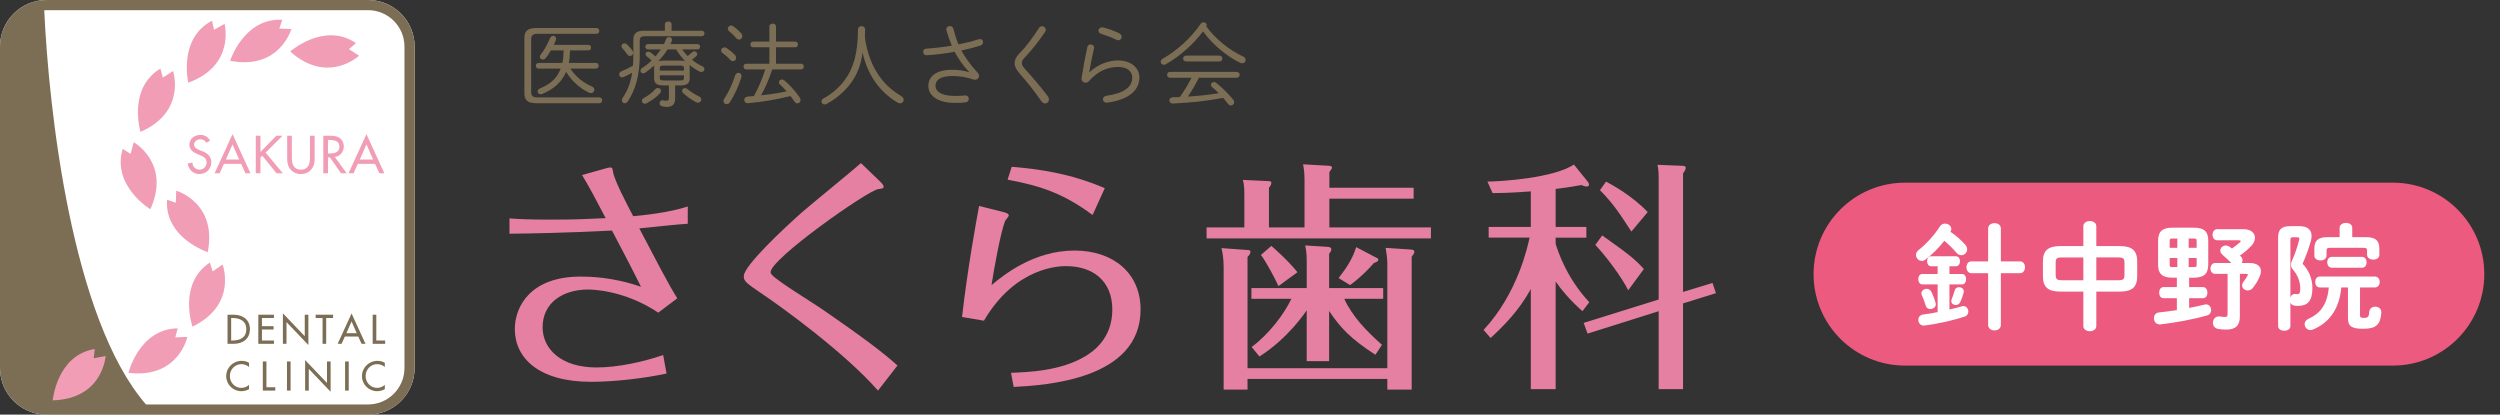
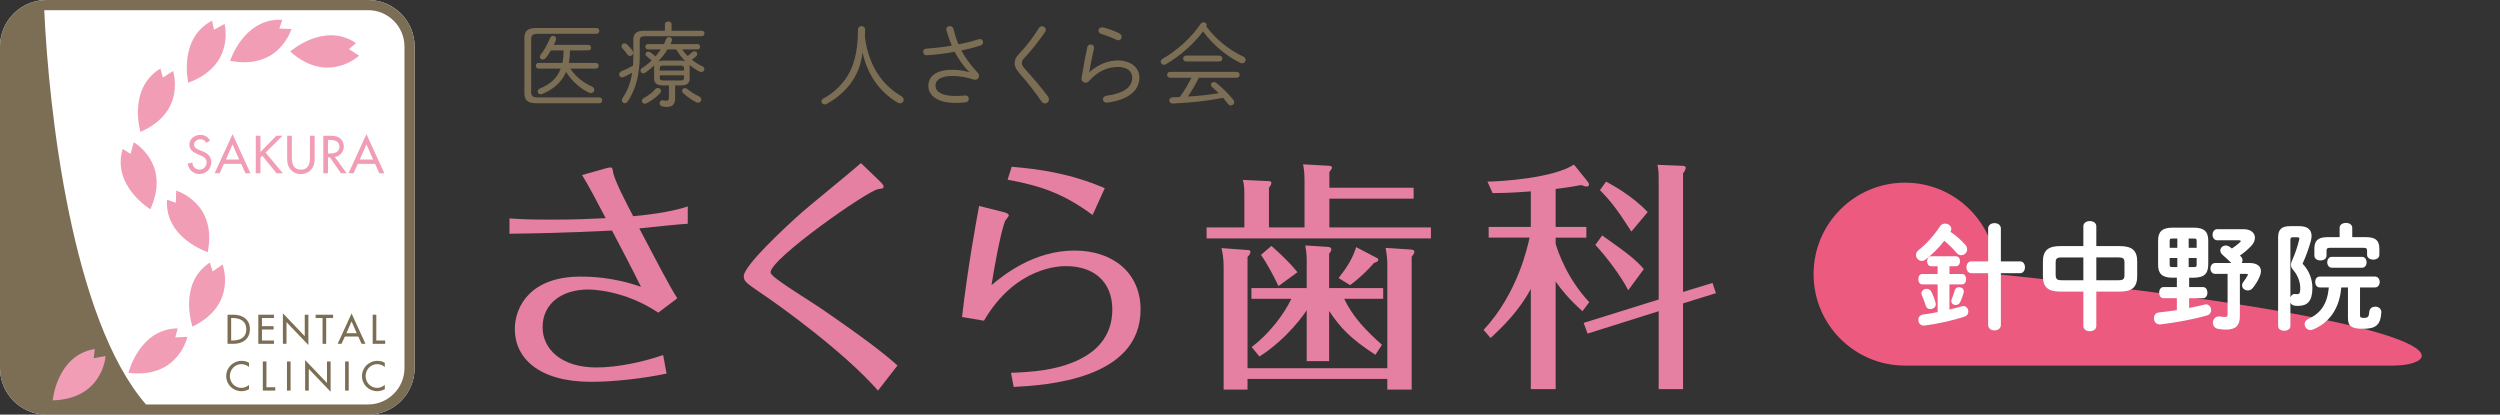
<svg xmlns="http://www.w3.org/2000/svg" version="1.1" id="レイヤー_1" x="0px" y="0px" viewBox="0 0 410 68" style="enable-background:new 0 0 410 68;" xml:space="preserve">
  <rect x="0" y="0" width="410" height="68" fill="#333333" stroke="none" />
  <style type="text/css">
	.st0{fill:#FFFFFF;}
	.st1{fill:#E580A2;}
	.st2{fill:#7C6E54;}
	.st3{fill:#F19DB5;}
	.st4{fill:#EC5A80;}
</style>
  <path class="st0" d="M60.362,0H7.637C3.426,0,0,3.427,0,7.637v52.726  C0,64.573,3.426,68,7.637,68h52.725c4.211,0,7.637-3.427,7.637-7.637V7.637  C67.999,3.427,64.573,0,60.362,0" />
  <g>
    <path class="st1" d="M83.556,35.816c1.675,0.121,3.032,0.202,6.866,0.202   c4.115,0,6.391-0.122,8.908-0.242c-1.476-2.835-2.877-5.472-3.874-7.07   l3.834-1.079c0.122-0.04,0.522-0.159,0.841-0.159   c0.199,0,0.319,0.039,0.4,0.68c0.197,1.358,2.155,5.113,3.313,7.309   c2.078-0.199,5.914-0.598,8.948-1.597v2.835   c-1.158,0.04-6.711,0.639-7.95,0.76c2.517,4.794,4.916,9.428,6.232,11.464   l-3.116,2.357c-5.672-3.792-11.104-3.792-11.506-3.792   c-4.233,0-7.466,2.235-7.466,6.189c0,3.555,3.036,6.591,8.826,6.591   c3.436,0,7.59-0.88,10.945-2.037l0.558,3.036   c-3.714,0.799-8.627,1.356-12.38,1.356c-8.631,0-12.505-3.953-12.505-8.627   c0-3.835,2.675-8.629,10.784-8.629c1.16,0,5.154,0,9.908,1.678   c-1.398-2.835-3.315-6.512-4.754-9.227c-8.028,0.399-13.3,0.478-16.814,0.518   V35.816z" />
    <path class="st1" d="M144.312,29.747c0.159,0.157,0.598,0.558,0.598,0.877   c0,0.239-0.08,0.281-0.918,0.4c-1.836,0.318-17.618,11.423-17.618,13.62   c0,0.16,0.122,0.322,0.241,0.442c0.839,0.997,6.592,4.513,7.869,5.39   c7.629,5.233,10.666,7.629,12.703,9.468l-3.196,4.115   c-5.632-6.431-16.338-14.062-18.536-15.54c-3.154-2.156-3.473-2.356-3.473-3.236   c0-1.718,6.789-8.029,9.586-10.505c1.318-1.157,8.15-6.711,9.627-8.029   L144.312,29.747z" />
    <path class="st1" d="M164.406,34.738c0.32,0.08,1.037,0.239,1.037,0.6   c0,0.159-0.518,0.719-0.599,0.879c-0.758,1.877-1.877,8.188-2.237,10.544   c1.958-1.636,6.911-5.671,13.623-5.671c6.351,0,10.825,3.714,10.825,9.666   c0,11.543-15.7,12.425-20.812,12.703l-0.439-2.317   c2.877-0.121,8.106-0.28,12.182-2.716c1.119-0.679,4.433-2.798,4.433-7.63   c0-4.754-3.195-7.151-7.588-7.151c-0.879,0-8.229,0-13.463,8.949l-3.595-0.6   c0.88-7.709,2.278-15.459,2.796-18.217L164.406,34.738z M165.923,27.349   c4.514,0.399,9.467,1.037,15.26,3.514l-1.997,4.395   c-4.515-3.315-8.069-4.713-13.941-5.792L165.923,27.349z" />
    <path class="st1" d="M231.834,30.784v1.796h-13.818v4.716h16.656v1.796H197.881v-1.796h6.193   v-5.474c0-1.318-0.12-1.797-0.241-2.316l4.275,0.199   c0.201,0,0.4,0.08,0.4,0.28c0,0.279-0.281,0.679-0.4,0.799v6.512h5.832   v-7.751c0-1.317-0.119-1.997-0.239-2.595l4.315,0.239   c0.158,0,0.439,0.12,0.439,0.279c0,0.119-0.159,0.399-0.439,0.76v2.557H231.834z    M227.522,60.384V43.167c0-0.959-0.24-2.318-0.28-2.517l4.234,0.28   c0.357,0.041,0.48,0.16,0.48,0.36s-0.123,0.439-0.442,0.798v21.81h-3.993   v-1.757h-22.928v1.757h-3.916V43.725c0-1.317-0.2-2.435-0.359-3.035l4.394,0.32   c0.24,0,0.36,0.12,0.36,0.28c0,0.24-0.121,0.517-0.479,0.839v18.255H227.522z    M225.564,58.185c-4.154-2.716-5.711-4.393-7.589-7.188v8.229h-3.675v-8.349   c-0.199,0.319-3.035,4.593-7.751,7.589l-1.277-1.558   c2.835-2.117,5.312-5.353,6.512-7.909h-6.551v-1.758h9.068v-4.514   c0-1.317-0.163-2.038-0.241-2.476l3.758,0.24   c0.436,0.037,0.518,0.238,0.518,0.399c0,0.239-0.202,0.558-0.36,0.718v5.633   h8.867v1.758h-6.39c1.357,2.955,3.714,5.353,6.19,7.549L225.564,58.185z    M209.666,46.92c-0.64-1.397-1.996-3.952-2.876-5.113l1.718-1.477   c0.36,0.32,2.793,2.438,4.273,4.314L209.666,46.92z M225.844,42.327   c0.12,0.04,0.199,0.16,0.199,0.24c0,0.28-0.239,0.4-0.718,0.559   c-0.84,0.998-2.316,2.476-3.914,3.633l-1.879-1.157   c1.439-1.838,2.318-3.276,2.878-5.074L225.844,42.327z" />
    <path class="st1" d="M255.126,39.972c0.358,1.237,1.838,5.671,5.515,9.587l-1.12,1.476   c-2.156-1.916-3.556-3.634-4.395-4.872v17.655h-4.072V47.401   c-1.92,3.516-4.434,6.031-6.593,8.028l-1.157-1.317   c5.673-6.071,7.269-13.9,7.549-15.141h-6.712v-1.757h6.913v-5.83   c-2.958,0.239-5.034,0.279-6.273,0.279l-0.837-1.878   c2.435-0.037,10.864-0.601,14.18-2.795l2.197,2.716   c0.16,0.199,0.281,0.399,0.281,0.559c0,0.198-0.121,0.319-0.399,0.319   c-0.241,0-0.481-0.079-0.881-0.239c-2.118,0.4-3.556,0.56-4.195,0.64v6.23   h5.036v1.757h-5.036V39.972z M280.85,46.403l0.56,1.677l-5.391,1.677v14.06h-3.996   V51.035l-11.663,3.675l-0.639-1.758l12.302-3.833v-19.694   c0-1.479-0.079-1.798-0.2-2.396l4.037,0.16c0.279,0,0.599,0.04,0.599,0.357   c0,0.2-0.199,0.601-0.439,0.88V47.881L280.85,46.403z M267.03,47.601   c-1.118-2.239-3.716-5.673-5.393-7.432l1.121-1.558   c4.112,2.918,5.31,3.795,6.83,5.513L267.03,47.601z M267.548,37.973   c-1.996-3.075-3.034-4.633-5.153-6.791l1-1.398   c0.96,0.52,4.194,2.237,6.83,4.994L267.548,37.973z" />
  </g>
  <g>
    <path class="st2" d="M60.362,0H7.637C3.426,0,0,3.427,0,7.637v52.726   C0,64.573,3.426,68,7.637,68h52.725c4.211,0,7.637-3.427,7.637-7.637V7.637   C67.999,3.427,64.573,0,60.362,0 M66.332,60.363c0,3.291-2.681,5.969-5.971,5.969   h-36.416C11.729,52.279,7.994,17.84,7.257,1.687   c0.126-0.005,0.253-0.019,0.38-0.019h52.725c3.29,0,5.971,2.679,5.971,5.97   V60.363z" />
    <path class="st3" d="M33.842,23.426c-0.227-0.384-0.522-0.58-0.988-0.58   c-0.489,0-1.029,0.334-1.029,0.874c0,0.481,0.477,0.734,0.858,0.88l0.442,0.172   c0.873,0.341,1.526,0.825,1.526,1.851c0,1.119-0.865,1.919-1.968,1.919   c-0.995,0-1.77-0.733-1.9-1.723l0.776-0.164   c-0.008,0.677,0.529,1.167,1.191,1.167c0.659,0,1.133-0.554,1.133-1.199   c0-0.66-0.529-0.946-1.06-1.167l-0.424-0.179   c-0.703-0.302-1.339-0.703-1.339-1.559c0-0.997,0.88-1.594,1.813-1.594   c0.684,0,1.247,0.335,1.581,0.931L33.842,23.426z" />
    <path class="st3" d="M36.723,26.869l-0.701,1.543h-0.824l2.938-6.413l2.938,6.413h-0.823   l-0.702-1.543H36.723z M38.136,23.679l-1.094,2.489h2.187L38.136,23.679z" />
    <polygon class="st3" points="45.324,22.259 46.329,22.259 43.563,25.025 46.378,28.411    45.342,28.411 43.024,25.547 42.714,25.841 42.714,28.411 41.948,28.411    41.948,22.259 42.714,22.259 42.714,24.927  " />
    <path class="st3" d="M47.863,22.259v3.631c0,1.004,0.301,1.934,1.485,1.934   c1.185,0,1.485-0.93,1.485-1.934v-3.631h0.767v3.892   c0,1.355-0.84,2.391-2.252,2.391c-1.412,0-2.252-1.037-2.252-2.391v-3.892   H47.863z" />
    <path class="st3" d="M56.848,28.411h-0.929l-1.812-2.603h-0.319v2.603h-0.766v-6.152   h0.93c0.547,0,1.135,0.007,1.624,0.286c0.516,0.301,0.806,0.881,0.806,1.468   c0,0.881-0.586,1.616-1.474,1.722L56.848,28.411z M53.788,25.172h0.245   c0.784,0,1.631-0.147,1.631-1.124c0-0.966-0.912-1.103-1.673-1.103h-0.203V25.172   z" />
    <path class="st3" d="M58.685,26.869l-0.702,1.543h-0.824l2.937-6.413l2.938,6.413h-0.823   l-0.703-1.543H58.685z M60.096,23.679l-1.092,2.489h2.187L60.096,23.679z" />
    <path class="st3" d="M47.785,4.757c0,0-1.919,6.775-10.047,5.219   c0,0,2.263-7.093,8.562-6.723l-0.492,1.441L47.785,4.757z" />
    <path class="st3" d="M58.891,9.13c0,0-5.128,4.826-11.301-0.682   c0,0,5.583-4.927,10.798-1.373L57.225,8.059L58.891,9.13z" />
    <path class="st3" d="M21.937,23.331c0,0,6.136,3.453,2.719,10.988   c0,0-6.367-3.861-4.529-9.9l1.285,0.818L21.937,23.331z" />
    <path class="st3" d="M28.904,31.274c0,0,6.766,1.958,5.164,10.077   c0,0-7.083-2.302-6.676-8.599l1.439,0.5L28.904,31.274z" />
    <path class="st3" d="M36.503,43.379c0,0,2.506,6.581-4.941,10.186   c0,0-2.425-7.039,2.85-10.504l0.467,1.451L36.503,43.379z" />
    <path class="st3" d="M30.728,55.25c0,0-1.449,6.891-9.663,5.897   c0,0,1.767-7.232,8.079-7.295l-0.391,1.473L30.728,55.25z" />
    <path class="st3" d="M17.317,58.382c0,0-0.401,7.031-8.672,7.276   c0,0,0.667-7.417,6.897-8.419l-0.168,1.513L17.317,58.382z" />
    <path class="st3" d="M28.382,11.65c0,0,2.238,6.674-5.346,9.981   c0,0-2.14-7.135,3.267-10.384l0.407,1.468L28.382,11.65z" />
    <path class="st3" d="M36.823,3.925c0,0,1.827,6.8-5.945,9.634   c0,0-1.7-7.249,3.899-10.162l0.316,1.49L36.823,3.925z" />
    <path class="st2" d="M37.316,51.611h0.988c1.465,0,2.681,0.771,2.681,2.363   c0,1.628-1.191,2.413-2.699,2.413H37.316V51.611z M37.911,55.844h0.21   c1.215,0,2.268-0.457,2.268-1.843c0-1.396-1.053-1.845-2.268-1.845h-0.21V55.844   z" />
    <polygon class="st2" points="42.363,51.612 44.93,51.612 44.93,52.156 42.959,52.156    42.959,53.493 44.872,53.493 44.872,54.039 42.959,54.039 42.959,55.844    44.93,55.844 44.93,56.387 42.363,56.387  " />
    <polygon class="st2" points="46.394,51.383 49.979,55.14 49.979,51.612 50.574,51.612    50.574,56.585 46.986,52.827 46.986,56.386 46.394,56.386  " />
    <polygon class="st2" points="53.494,56.387 52.899,56.387 52.899,52.155 51.763,52.155    51.763,51.611 54.626,51.611 54.626,52.155 53.494,52.155  " />
    <path class="st2" d="M56.56,55.19l-0.547,1.197h-0.638l2.283-4.978l2.282,4.978h-0.641   l-0.547-1.197H56.56z M57.657,52.714l-0.85,1.932h1.696L57.657,52.714z" />
    <polygon class="st2" points="61.715,55.844 63.166,55.844 63.166,56.387 61.119,56.387    61.119,51.611 61.715,51.611  " />
    <path class="st2" d="M40.842,60.191c-0.338-0.305-0.808-0.47-1.258-0.47   c-1.073,0-1.888,0.894-1.888,1.952c0,1.046,0.811,1.939,1.875,1.939   c0.469,0,0.919-0.179,1.271-0.496v0.706c-0.365,0.213-0.832,0.335-1.251,0.335   c-1.363,0-2.492-1.082-2.492-2.465c0-1.413,1.136-2.515,2.542-2.515   c0.418,0,0.842,0.101,1.202,0.323V60.191z" />
    <polygon class="st2" points="43.695,63.509 45.145,63.509 45.145,64.058 43.1,64.058    43.1,59.278 43.695,59.278  " />
    <rect x="47.064" y="59.279" class="st2" width="0.593" height="4.779" />
    <polygon class="st2" points="50.042,59.049 53.628,62.807 53.628,59.278 54.223,59.278    54.223,64.253 50.638,60.496 50.638,64.057 50.042,64.057  " />
    <rect x="56.596" y="59.279" class="st2" width="0.595" height="4.779" />
    <path class="st2" d="M63.11,60.191c-0.343-0.305-0.814-0.47-1.262-0.47   c-1.072,0-1.887,0.894-1.887,1.952c0,1.046,0.811,1.939,1.877,1.939   c0.467,0,0.917-0.179,1.272-0.496v0.706c-0.369,0.213-0.838,0.335-1.255,0.335   c-1.363,0-2.49-1.082-2.49-2.465c0-1.413,1.134-2.515,2.54-2.515   c0.418,0,0.844,0.101,1.205,0.323V60.191z" />
  </g>
-   <path class="st4" d="M392.426,59.957h-80c-8.284,0-15-6.716-15-15v-0  c0-8.284,6.716-15,15-15h80c8.284,0,15,6.716,15,15v0  C407.426,53.242,400.711,59.957,392.426,59.957z" />
+   <path class="st4" d="M392.426,59.957h-80c-8.284,0-15-6.716-15-15v-0  c0-8.284,6.716-15,15-15c8.284,0,15,6.716,15,15v0  C407.426,53.242,400.711,59.957,392.426,59.957z" />
  <g>
    <path class="st0" d="M322.311,40.148c0.209,0.247,0.304,0.513,0.304,0.74   c0,0.532-0.456,0.97-0.969,0.97c-0.266,0-0.551-0.134-0.798-0.418   c-0.57-0.665-1.272-1.368-1.976-1.957c-0.874,1.14-1.957,2.203-3.059,3.059   c-0.209,0.171-0.437,0.247-0.627,0.247c-0.532,0-0.969-0.476-0.969-0.969   c0-0.285,0.133-0.57,0.437-0.817c1.216-0.931,2.622-2.508,3.515-3.895   c0.19-0.304,0.494-0.437,0.817-0.437c0.513,0,1.025,0.36,1.025,0.874   c0,0.151-0.038,0.322-0.133,0.475C320.753,38.591,321.627,39.369,322.311,40.148z    M319.708,44.935h2.07c0.456,0,0.665,0.418,0.665,0.854   c0,0.418-0.209,0.855-0.665,0.855h-2.07v4.122   c0.684-0.152,1.367-0.342,2.032-0.532c0.096-0.019,0.19-0.038,0.267-0.038   c0.493,0,0.798,0.456,0.798,0.894c0,0.342-0.171,0.684-0.57,0.816   c-2.052,0.685-4.635,1.235-6.611,1.482c-0.646,0.075-1.025-0.438-1.025-0.932   c0-0.398,0.247-0.798,0.779-0.873c0.778-0.096,1.576-0.229,2.394-0.399v-4.54   h-2.527c-0.418,0-0.646-0.438-0.646-0.855c0-0.437,0.228-0.854,0.646-0.854h2.527   V43.663H316.688c-0.418,0-0.646-0.418-0.646-0.817c0-0.418,0.229-0.816,0.646-0.816   h4.084c0.456,0,0.665,0.398,0.665,0.816c0,0.399-0.209,0.817-0.665,0.817h-1.063   V44.935z M317.447,49.704c0.152,0.607-0.38,0.987-0.874,0.987   c-0.323,0-0.627-0.171-0.741-0.531c-0.189-0.646-0.418-1.254-0.646-1.729   c-0.057-0.113-0.076-0.228-0.076-0.322c0-0.438,0.438-0.741,0.855-0.741   c0.304,0,0.589,0.133,0.76,0.456C317.01,48.355,317.276,49.077,317.447,49.704z    M321.266,47.101c0.456,0,0.912,0.322,0.779,0.873   c-0.152,0.59-0.343,1.064-0.532,1.501c-0.171,0.399-0.475,0.551-0.779,0.551   c-0.38,0-0.722-0.246-0.722-0.646c0-0.095,0.02-0.19,0.057-0.304   c0.19-0.438,0.343-0.894,0.514-1.482C320.677,47.253,320.962,47.101,321.266,47.101z    M331.296,42.865c0.532,0,0.798,0.475,0.798,0.969c0,0.475-0.266,0.969-0.798,0.969   h-3.153v8.473c0,0.607-0.513,0.912-1.045,0.912c-0.513,0-1.045-0.305-1.045-0.912   v-8.473h-2.755c-0.531,0-0.798-0.494-0.798-0.969c0-0.494,0.267-0.969,0.798-0.969   h2.755v-5.377c0-0.607,0.532-0.893,1.045-0.893c0.532,0,1.045,0.285,1.045,0.893   v5.377H331.296z" />
    <path class="st0" d="M337.908,47.823c-2.09,0-2.869-0.779-2.869-2.546v-2.375   c0-1.767,0.779-2.545,2.869-2.545h3.762v-3.249c0-0.569,0.531-0.854,1.063-0.854   s1.063,0.285,1.063,0.854v3.249h3.838c2.09,0,2.868,0.778,2.868,2.545v2.375   c0,1.767-0.778,2.546-2.868,2.546h-3.838v5.642c0,0.57-0.531,0.855-1.063,0.855   s-1.063-0.285-1.063-0.855v-5.642H337.908z M341.67,45.961v-3.742h-3.515   c-0.855,0-1.026,0.19-1.026,0.893v1.957c0.02,0.798,0.285,0.874,1.026,0.893   H341.67z M343.797,45.961h3.591c0.854,0,1.025-0.189,1.025-0.893v-1.957   c0-0.702-0.171-0.893-1.025-0.893h-3.591V45.961z" />
    <path class="st0" d="M356.283,45.543c-1.672,0-2.355-0.646-2.355-2.108v-3.989   c0-1.463,0.684-2.108,2.355-2.108h3.515c1.671,0,2.355,0.646,2.355,2.108v3.989   c-0.038,1.615-0.817,2.071-2.355,2.108h-0.779v1.539h2.279   c0.476,0,0.723,0.456,0.723,0.912s-0.247,0.912-0.723,0.912h-2.279v1.596   c0.893-0.171,1.748-0.361,2.526-0.551c0.076-0.02,0.171-0.038,0.247-0.038   c0.513,0,0.836,0.475,0.836,0.949c0,0.361-0.189,0.723-0.627,0.855   c-2.394,0.702-5.509,1.234-7.693,1.481c-0.685,0.076-1.064-0.475-1.064-1.007   c0-0.456,0.267-0.893,0.817-0.95c0.987-0.095,1.956-0.246,2.944-0.38v-1.956   h-2.204c-0.455,0-0.702-0.456-0.702-0.912s0.247-0.912,0.702-0.912h2.204v-1.539   H356.283z M356.188,39.122c-0.284,0-0.36,0.096-0.36,0.399v1.121h1.254v-1.521   H356.188z M355.827,42.313v1.083c0,0.285,0.057,0.399,0.36,0.399h0.894v-1.482   H355.827z M358.942,40.642h1.311v-1.121c0-0.304-0.075-0.399-0.36-0.399h-0.95   V40.642z M358.942,43.796h0.95c0.285,0,0.36-0.095,0.36-0.399v-1.083h-1.311   V43.796z M365.934,43.131c-0.475-0.475-0.95-0.912-1.406-1.311   c-0.284-0.229-0.398-0.494-0.398-0.741c0-0.437,0.398-0.817,0.893-0.817   c0.229,0,0.456,0.076,0.684,0.247c0.114,0.076,0.209,0.171,0.323,0.247   c0.513-0.342,0.969-0.684,1.311-1.007c0.096-0.076,0.134-0.151,0.134-0.209   c0-0.076-0.096-0.133-0.285-0.133h-3.553c-0.513,0-0.778-0.456-0.778-0.893   c0-0.476,0.266-0.931,0.778-0.931h4.274c1.272,0,1.899,0.646,1.899,1.405   c0,0.456-0.209,0.931-0.627,1.368c-0.627,0.646-1.196,1.12-1.843,1.558   c0.058,0.038,0.096,0.076,0.134,0.114c0.209,0.209,0.304,0.437,0.304,0.664   c0,0.152-0.057,0.305-0.133,0.438h1.272c1.254,0,1.881,0.551,1.881,1.349   c0,0.229-0.057,0.456-0.152,0.722c-0.304,0.779-0.684,1.387-1.196,2.033   c-0.229,0.285-0.532,0.398-0.817,0.398c-0.475,0-0.931-0.342-0.931-0.816   c0-0.19,0.057-0.38,0.209-0.57c0.342-0.456,0.551-0.798,0.703-1.083   c0.019-0.038,0.038-0.075,0.038-0.113c0-0.096-0.076-0.133-0.247-0.133h-1.064   v6.934c0,1.52-0.664,2.203-2.241,2.203c-0.418,0-0.912-0.037-1.33-0.113   c-0.589-0.114-0.854-0.551-0.854-1.007c0-0.57,0.437-1.159,1.196-1.026   c0.247,0.038,0.532,0.076,0.817,0.076c0.247,0,0.398-0.095,0.398-0.418v-6.648   h-2.032c-0.513,0-0.779-0.438-0.779-0.874c0-0.456,0.267-0.912,0.779-0.912H365.934z   " />
    <path class="st0" d="M377.107,37.09c1.329,0,1.994,0.589,1.994,1.614   c0,0.267-0.057,0.551-0.133,0.855c-0.342,1.234-0.836,2.583-1.349,3.686   c1.102,1.14,1.614,2.583,1.614,3.989c0,2.146-0.816,2.926-2.317,2.926   c-0.323,0-0.38,0-0.646-0.038c-0.323-0.058-0.551-0.247-0.646-0.514v3.876   c0,0.494-0.494,0.76-1.007,0.76c-0.494,0-1.007-0.266-1.007-0.76V38.933   c0-1.273,0.551-1.843,1.957-1.843H377.107z M376.005,38.913   c-0.304,0-0.38,0.114-0.38,0.456v9.403c0.133-0.342,0.399-0.607,0.798-0.551   c0.171,0.02,0.19,0.02,0.305,0.02c0.398,0,0.513-0.19,0.513-1.007   c0-0.931-0.38-2.071-1.159-2.964c-0.247-0.266-0.36-0.532-0.36-0.836   c0-0.247,0.075-0.513,0.228-0.836c0.398-0.854,0.836-2.128,1.102-3.229   c0.02-0.095,0.038-0.171,0.038-0.228c0-0.171-0.114-0.229-0.36-0.229H376.005z    M387.043,51.718c0,0.342,0.151,0.418,0.664,0.418   c0.665,0,0.798-0.229,0.855-1.007c0.057-0.57,0.513-0.836,0.987-0.836   c0.514,0,1.045,0.342,0.988,0.987c-0.133,1.9-0.798,2.641-2.964,2.641   c-1.938,0-2.508-0.437-2.508-1.747v-5.034h-1.102   c-0.266,3.4-1.919,5.812-4.673,6.914c-0.133,0.058-0.267,0.076-0.399,0.076   c-0.531,0-0.931-0.475-0.931-0.969c0-0.323,0.171-0.665,0.627-0.874   c1.976-0.893,3.077-2.374,3.344-5.147h-1.482c-0.513,0-0.76-0.456-0.76-0.894   c0-0.456,0.247-0.893,0.76-0.893h9.043c0.513,0,0.779,0.456,0.779,0.893   c0,0.456-0.267,0.894-0.779,0.894h-2.45V51.718z M383.699,37.355   c0-0.532,0.513-0.798,1.045-0.798c0.513,0,1.025,0.266,1.025,0.798v1.539h2.299   c1.672,0,2.146,0.703,2.146,1.899v1.007c0,0.513-0.494,0.779-1.007,0.779   c-0.494,0-1.007-0.267-1.007-0.779v-0.703c0-0.36-0.151-0.455-0.607-0.455h-5.434   c-0.456,0-0.607,0.095-0.607,0.455v0.836c0,0.514-0.494,0.779-0.988,0.779   c-0.513,0-1.007-0.266-1.007-0.779v-1.14c0-1.196,0.456-1.899,2.128-1.899h2.014   V37.355z M382.426,43.909c-0.493,0-0.76-0.455-0.76-0.893   c0-0.456,0.267-0.893,0.76-0.893h4.939c0.514,0,0.76,0.456,0.76,0.893   c0,0.456-0.246,0.893-0.76,0.893H382.426z" />
  </g>
  <g>
    <g>
      <path class="st2" d="M86,6.299c0-1.185,0.48-1.71,1.98-1.71h9.824    c0.33,0,0.48,0.24,0.48,0.48c0,0.239-0.15,0.479-0.48,0.479h-9.614    c-0.84,0-1.08,0.255-1.08,0.93v8.565c0,0.675,0.24,0.93,1.08,0.93h10.094    c0.33,0,0.48,0.24,0.48,0.479c0,0.24-0.15,0.48-0.48,0.48H87.98    c-1.5,0-1.98-0.525-1.98-1.71V6.299z M93.53,11.249    c0.855,1.305,2.1,2.31,3.524,2.925c0.3,0.12,0.42,0.345,0.42,0.555    c0,0.271-0.225,0.54-0.555,0.54c-0.09,0-0.195-0.03-0.315-0.075    c-1.485-0.689-2.82-1.89-3.765-3.404c-0.75,1.739-2.1,2.864-3.899,3.614    c-0.105,0.045-0.195,0.061-0.285,0.061c-0.285,0-0.48-0.226-0.48-0.465    c0-0.181,0.12-0.391,0.405-0.511c1.65-0.659,2.775-1.649,3.375-3.239h-3.645    c-0.285,0-0.435-0.24-0.435-0.465c0-0.24,0.15-0.466,0.435-0.466h3.915    c0.165-0.675,0.195-1.364,0.21-2.055h-2.085    c-0.27,0.465-0.555,0.9-0.84,1.245c-0.15,0.18-0.33,0.255-0.495,0.255    c-0.255,0-0.48-0.18-0.48-0.435c0-0.136,0.06-0.285,0.18-0.436    c0.555-0.675,1.035-1.574,1.515-2.67c0.105-0.239,0.3-0.345,0.495-0.345    c0.24,0,0.48,0.18,0.48,0.48c0,0.074-0.015,0.149-0.045,0.239    c-0.105,0.255-0.21,0.511-0.33,0.766h5.67c0.285,0,0.435,0.225,0.435,0.449    c0,0.226-0.15,0.45-0.435,0.45H93.484c-0.015,0.69-0.06,1.38-0.195,2.055    h4.44c0.3,0,0.45,0.226,0.45,0.466c0,0.225-0.15,0.465-0.45,0.465H93.53z" />
      <path class="st2" d="M104.918,9.074c0,3.3-0.705,5.64-1.95,7.544    c-0.135,0.226-0.33,0.315-0.51,0.315c-0.255,0-0.48-0.195-0.48-0.48    c0-0.119,0.045-0.27,0.15-0.42c0.765-1.125,1.29-2.43,1.545-4.109    c-0.435,0.255-0.885,0.479-1.335,0.689c-0.105,0.045-0.21,0.075-0.3,0.075    c-0.3,0-0.495-0.24-0.495-0.495c0-0.194,0.135-0.42,0.45-0.54    c0.555-0.225,1.2-0.524,1.815-0.899c0.045-0.555,0.06-1.125,0.06-1.695V6.494    c0-0.945,0.48-1.455,1.71-1.455h3.465V3.959c0-0.285,0.27-0.435,0.555-0.435    c0.27,0,0.54,0.149,0.54,0.435v1.08h4.949c0.301,0,0.45,0.225,0.45,0.45    c0,0.225-0.149,0.449-0.45,0.449h-9.269c-0.675,0-0.9,0.195-0.9,0.721V9.074    z M103.703,8.264c0.105,0.135,0.135,0.271,0.135,0.391    c0,0.3-0.24,0.524-0.525,0.524c-0.15,0-0.315-0.075-0.45-0.27    c-0.24-0.346-0.54-0.721-0.765-0.96c-0.12-0.12-0.18-0.255-0.18-0.375    c0-0.255,0.225-0.465,0.495-0.465c0.135,0,0.285,0.045,0.42,0.18    C103.133,7.559,103.448,7.934,103.703,8.264z M108.743,14.009    c-0.825-0.016-1.455-0.195-1.47-1.14v-1.785c0-0.135,0.015-0.255,0.045-0.375    c-0.465,0.435-0.96,0.84-1.455,1.185c-0.135,0.09-0.255,0.135-0.375,0.135    c-0.255,0-0.45-0.21-0.45-0.435c0-0.15,0.075-0.315,0.27-0.435    c0.555-0.346,1.08-0.766,1.56-1.245c-0.27-0.255-0.54-0.48-0.765-0.646    c-0.165-0.12-0.24-0.255-0.24-0.39c0-0.225,0.195-0.405,0.45-0.405    c0.09,0,0.195,0.03,0.315,0.09c0.315,0.195,0.6,0.436,0.87,0.69    c0.315-0.375,0.615-0.75,0.885-1.155h-2.115c-0.285,0-0.435-0.225-0.435-0.435    c0-0.226,0.15-0.436,0.435-0.436h2.625c0.12-0.255,0.225-0.51,0.33-0.765    c0.105-0.27,0.3-0.39,0.495-0.39c0.255,0,0.495,0.18,0.495,0.465    c0,0.06-0.015,0.135-0.045,0.21c-0.06,0.165-0.135,0.314-0.21,0.479h4.425    c0.3,0,0.435,0.21,0.435,0.436c0,0.21-0.135,0.435-0.435,0.435h-2.52    c0.27,0.391,0.585,0.75,0.915,1.095c0.24-0.194,0.495-0.404,0.72-0.63    c0.12-0.104,0.24-0.149,0.36-0.149c0.27,0,0.495,0.194,0.495,0.45    c0,0.119-0.06,0.239-0.18,0.359c-0.225,0.21-0.465,0.391-0.705,0.57    c0.525,0.42,1.095,0.795,1.68,1.05c0.27,0.12,0.375,0.315,0.375,0.495    c0,0.24-0.195,0.465-0.495,0.465c-0.09,0-0.195-0.015-0.315-0.075    c-0.585-0.3-1.155-0.675-1.665-1.095c0.045,0.15,0.06,0.3,0.06,0.45    v1.785c0,0.734-0.39,1.14-1.47,1.14h-0.915v2.13    c0,0.975-0.435,1.395-1.41,1.395c-0.27,0-0.465-0.029-0.705-0.09    c-0.3-0.075-0.435-0.3-0.435-0.51c0-0.285,0.225-0.57,0.615-0.48    c0.195,0.045,0.33,0.061,0.495,0.061c0.285,0,0.42-0.09,0.42-0.525v-1.979    H108.743z M107.888,14.429c0.27,0,0.525,0.21,0.525,0.479    c0,0.12-0.06,0.256-0.18,0.391c-0.615,0.675-1.38,1.199-2.16,1.62    c-0.105,0.06-0.225,0.09-0.315,0.09c-0.285,0-0.495-0.226-0.495-0.465    c0-0.165,0.09-0.33,0.33-0.466c0.72-0.404,1.335-0.854,1.86-1.439    C107.588,14.488,107.738,14.429,107.888,14.429z M109.478,8.099    c-0.435,0.705-0.945,1.335-1.5,1.95c0.24-0.09,0.51-0.105,0.765-0.105    h2.895c0.24,0,0.495,0.016,0.735,0.091c-0.57-0.585-1.065-1.23-1.485-1.936    H109.478z M112.178,11.233c0-0.375-0.12-0.479-0.66-0.479h-2.655    c-0.54,0-0.66,0.104-0.66,0.479v0.346h3.975V11.233z M111.518,13.198    c0.405-0.015,0.645,0,0.66-0.479v-0.36h-3.975v0.36    c0,0.375,0.12,0.479,0.66,0.479H111.518z M114.638,15.809    c0.27,0.12,0.375,0.33,0.375,0.525c0,0.27-0.21,0.51-0.525,0.51    c-0.105,0-0.225-0.03-0.345-0.09c-0.81-0.436-1.47-0.915-2.085-1.471    c-0.135-0.119-0.195-0.255-0.195-0.39c0-0.24,0.21-0.45,0.48-0.45    c0.12,0,0.24,0.045,0.375,0.15C113.243,15.028,113.933,15.478,114.638,15.809z" />
-       <path class="st2" d="M120.528,9.014c0.135,0.15,0.194,0.315,0.194,0.465    c0,0.3-0.239,0.556-0.524,0.556c-0.15,0-0.3-0.061-0.436-0.21    c-0.375-0.436-0.93-0.886-1.244-1.11c-0.181-0.135-0.255-0.3-0.255-0.45    c0-0.27,0.239-0.495,0.539-0.495c0.12,0,0.24,0.03,0.36,0.105    C119.568,8.143,120.153,8.624,120.528,9.014z M121.098,11.938    c0.271,0,0.525,0.195,0.525,0.525c0,0.075-0.015,0.149-0.045,0.24    c-0.405,1.335-1.185,2.999-1.86,4.05c-0.149,0.239-0.359,0.33-0.555,0.33    c-0.27,0-0.525-0.211-0.525-0.495c0-0.12,0.046-0.255,0.136-0.391    c0.675-0.975,1.38-2.52,1.784-3.81    C120.663,12.073,120.888,11.938,121.098,11.938z M121.563,5.474    c0.119,0.15,0.18,0.315,0.18,0.465c0,0.315-0.255,0.556-0.54,0.556    c-0.15,0-0.315-0.061-0.465-0.24c-0.345-0.405-0.811-0.854-1.125-1.11    c-0.18-0.135-0.255-0.3-0.255-0.449c0-0.271,0.27-0.511,0.555-0.511    c0.105,0,0.21,0.03,0.315,0.105C120.648,4.574,121.233,5.099,121.563,5.474z     M131.388,10.454c0.3,0,0.435,0.225,0.435,0.465    c0,0.225-0.135,0.465-0.435,0.465h-4.74c-0.479,1.47-1.079,2.895-1.829,4.245    c1.409-0.136,2.819-0.36,4.199-0.646c-0.359-0.405-0.72-0.779-1.095-1.109    c-0.135-0.12-0.18-0.256-0.18-0.375c0-0.255,0.21-0.466,0.479-0.466    c0.135,0,0.285,0.046,0.42,0.165c0.84,0.705,1.83,1.771,2.49,2.761    c0.104,0.165,0.165,0.314,0.165,0.465c0,0.3-0.24,0.524-0.51,0.524    c-0.181,0-0.375-0.104-0.525-0.33c-0.195-0.3-0.405-0.585-0.615-0.869    c-2.159,0.539-4.529,0.96-6.944,1.17c-0.42,0.045-0.646-0.256-0.646-0.54    c0-0.255,0.181-0.511,0.54-0.54c0.36-0.03,0.705-0.061,1.051-0.09    c0.749-1.396,1.38-2.851,1.859-4.365h-3.149c-0.285,0-0.42-0.24-0.42-0.465    c0-0.24,0.135-0.465,0.42-0.465h3.824V7.754h-2.685    c-0.285,0-0.435-0.24-0.435-0.465c0-0.24,0.149-0.465,0.435-0.465h2.685V4.349    c0-0.33,0.271-0.479,0.54-0.479c0.271,0,0.54,0.149,0.54,0.479v2.476h3.165    c0.3,0,0.435,0.225,0.435,0.465c0,0.225-0.135,0.465-0.435,0.465h-3.165v2.7    H131.388z" />
      <path class="st2" d="M139.461,13.738c-0.99,1.32-2.445,2.55-3.915,3.315    c-0.105,0.06-0.21,0.075-0.315,0.075c-0.3,0-0.51-0.24-0.51-0.495    c0-0.181,0.105-0.375,0.36-0.51c1.335-0.705,2.564-1.785,3.495-3.045    c1.409-1.905,2.13-4.471,2.13-8.235c0-0.375,0.3-0.555,0.585-0.555    c0.3,0,0.585,0.18,0.585,0.57c0,0.51-0.016,0.899-0.03,1.29    c0.645,4.56,2.7,7.694,5.939,9.6c0.3,0.18,0.42,0.404,0.42,0.63    c0,0.3-0.239,0.569-0.585,0.569c-0.135,0-0.285-0.045-0.435-0.135    c-2.97-1.755-4.935-4.604-5.729-8.22    C141.23,10.574,140.586,12.238,139.461,13.738z" />
      <path class="st2" d="M158.941,11.804c-0.87-0.87-1.74-2.1-2.385-3.314    c-1.53,0.284-3.15,0.494-4.59,0.569c-0.36,0.03-0.57-0.27-0.57-0.555    c0-0.255,0.15-0.51,0.511-0.525c1.319-0.09,2.774-0.255,4.185-0.494    c-0.36-0.841-0.66-1.71-0.885-2.551c-0.091-0.404,0.239-0.659,0.569-0.659    c0.255,0,0.495,0.135,0.585,0.465c0.21,0.825,0.48,1.71,0.825,2.534    c1.23-0.239,2.354-0.524,3.27-0.824c0.091-0.03,0.181-0.045,0.256-0.045    c0.329,0,0.51,0.255,0.51,0.51c0,0.225-0.12,0.465-0.42,0.555    c-0.9,0.285-1.98,0.57-3.15,0.811c0.63,1.125,1.47,2.34,2.67,3.63    c0.165,0.164,0.24,0.359,0.24,0.539c0,0.346-0.285,0.631-0.675,0.631    c-0.09,0-0.181-0.016-0.271-0.046c-1.14-0.39-2.234-0.569-3.435-0.569    c-1.92,0-2.76,0.645-2.76,1.59c0,0.975,1.005,1.68,3.21,1.68    c0.614,0,1.17-0.03,1.635-0.075c0.405-0.045,0.615,0.255,0.615,0.556    c0,0.27-0.165,0.524-0.525,0.569c-0.495,0.061-1.035,0.09-1.695,0.09    c-2.88,0-4.409-1.199-4.409-2.774c0-1.41,1.035-2.655,3.915-2.655    c0.975,0,1.829,0.105,2.76,0.391L158.941,11.804z" />
      <path class="st2" d="M170.884,4.304c0.315,0,0.63,0.24,0.63,0.585    c0,0.105-0.045,0.24-0.135,0.375c-0.975,1.44-2.31,3.12-3.39,4.245    c-0.315,0.315-0.405,0.585-0.405,0.855c0,0.255,0.15,0.555,0.525,0.96    c1.095,1.215,2.595,2.939,3.734,4.47c0.136,0.18,0.181,0.359,0.181,0.524    c0,0.375-0.285,0.646-0.63,0.646c-0.21,0-0.45-0.12-0.631-0.391    c-0.93-1.395-2.55-3.404-3.569-4.545c-0.525-0.614-0.795-1.109-0.795-1.649    c0-0.48,0.18-0.99,0.72-1.545c1.14-1.155,2.385-2.805,3.255-4.229    C170.509,4.393,170.689,4.304,170.884,4.304z" />
      <path class="st2" d="M178.674,11.834c1.35-1.245,3.045-1.92,4.68-1.92    c2.055,0,3.51,1.154,3.51,2.79c0,2.189-1.875,3.675-5.265,4.124    c-0.465,0.045-0.72-0.255-0.72-0.555c0-0.255,0.194-0.51,0.585-0.57    c2.88-0.39,4.229-1.439,4.229-2.984c0-1.065-0.885-1.74-2.34-1.74    c-1.68,0-3.314,0.675-4.785,2.34c-0.149,0.165-0.345,0.24-0.54,0.24    c-0.359,0-0.704-0.285-0.645-0.765c0.24-1.561,0.57-3.405,0.93-5.04    c0.061-0.315,0.315-0.465,0.57-0.465c0.315,0,0.615,0.24,0.525,0.66    c-0.301,1.319-0.57,2.685-0.766,3.869L178.674,11.834z M183.549,5.459    c0.285,0.135,0.404,0.375,0.404,0.585c0,0.3-0.21,0.555-0.539,0.555    c-0.105,0-0.226-0.029-0.36-0.09c-0.75-0.375-1.71-0.72-2.43-0.944    c-0.33-0.105-0.48-0.33-0.48-0.556c0-0.27,0.226-0.524,0.601-0.524    c0.074,0,0.149,0.015,0.225,0.029C181.704,4.694,182.709,5.039,183.549,5.459z" />
      <path class="st2" d="M191.211,10.528c-0.12,0.075-0.24,0.091-0.345,0.091    c-0.3,0-0.511-0.226-0.511-0.495c0-0.165,0.091-0.36,0.33-0.495    c2.386-1.35,4.74-3.51,6.21-5.7c0.12-0.194,0.315-0.27,0.495-0.27    c0.255,0,0.51,0.18,0.51,0.45c0,0.074-0.015,0.149-0.06,0.239    c1.529,2.07,3.795,3.9,6.015,4.905c0.314,0.135,0.435,0.36,0.435,0.57    c0,0.284-0.239,0.555-0.569,0.555c-0.105,0-0.21-0.03-0.315-0.075    c-2.205-1.05-4.604-3.045-6.104-5.16C195.801,7.169,193.506,9.224,191.211,10.528    z M191.9,12.749c-0.329,0-0.494-0.24-0.494-0.48s0.165-0.479,0.494-0.479    h10.905c0.33,0,0.495,0.239,0.495,0.479s-0.165,0.48-0.495,0.48h-6.195    c-0.524,1.08-1.125,2.1-1.8,3.09c1.695-0.105,3.39-0.271,5.055-0.556    c-0.345-0.345-0.689-0.675-1.08-1.005c-0.135-0.12-0.194-0.255-0.194-0.375    c0-0.239,0.225-0.449,0.495-0.449c0.12,0,0.255,0.045,0.39,0.149    c0.99,0.78,1.95,1.771,2.774,2.73c0.12,0.135,0.165,0.284,0.165,0.42    c0,0.3-0.255,0.54-0.54,0.54c-0.164,0-0.345-0.075-0.494-0.271    c-0.271-0.345-0.525-0.675-0.795-0.975c-2.625,0.524-5.4,0.795-8.235,0.93    c-0.375,0.015-0.585-0.255-0.585-0.525c0-0.239,0.181-0.479,0.54-0.494    c0.405-0.016,0.795-0.03,1.186-0.046c0.734-1.005,1.35-2.069,1.92-3.164    H191.9z M199.971,9.119c0.33,0,0.495,0.239,0.495,0.479    s-0.165,0.48-0.495,0.48h-5.445c-0.33,0-0.494-0.24-0.494-0.48    s0.164-0.479,0.494-0.479H199.971z" />
    </g>
  </g>
</svg>